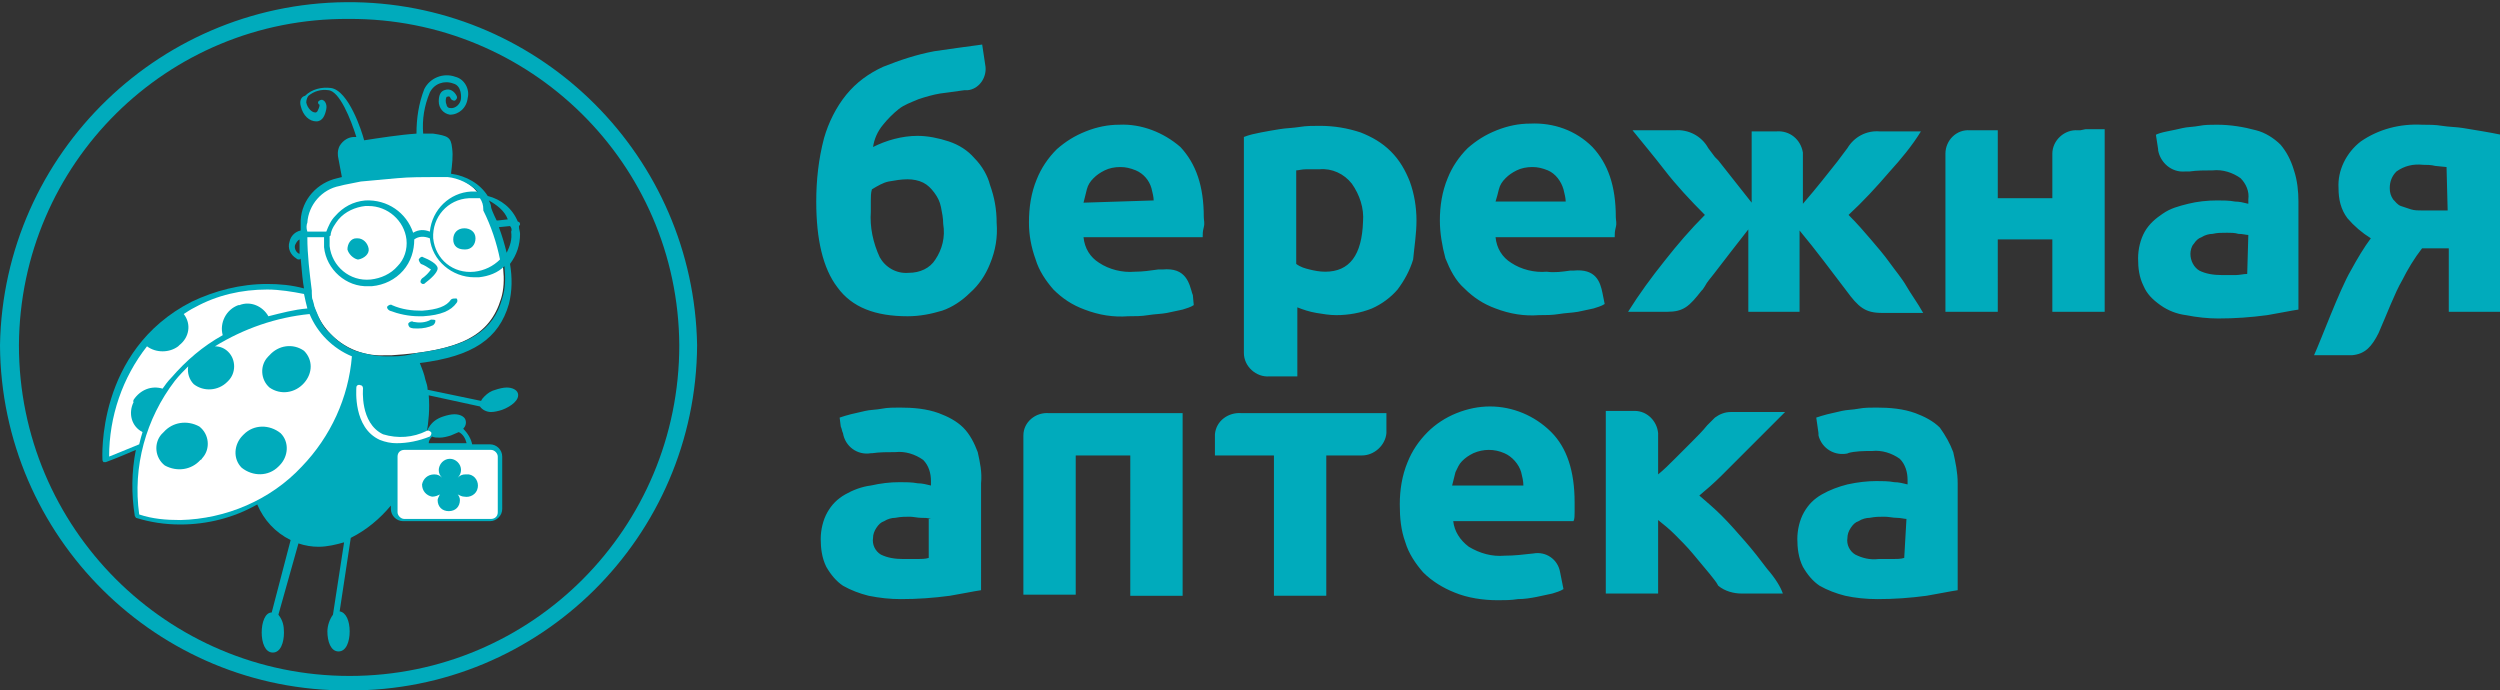
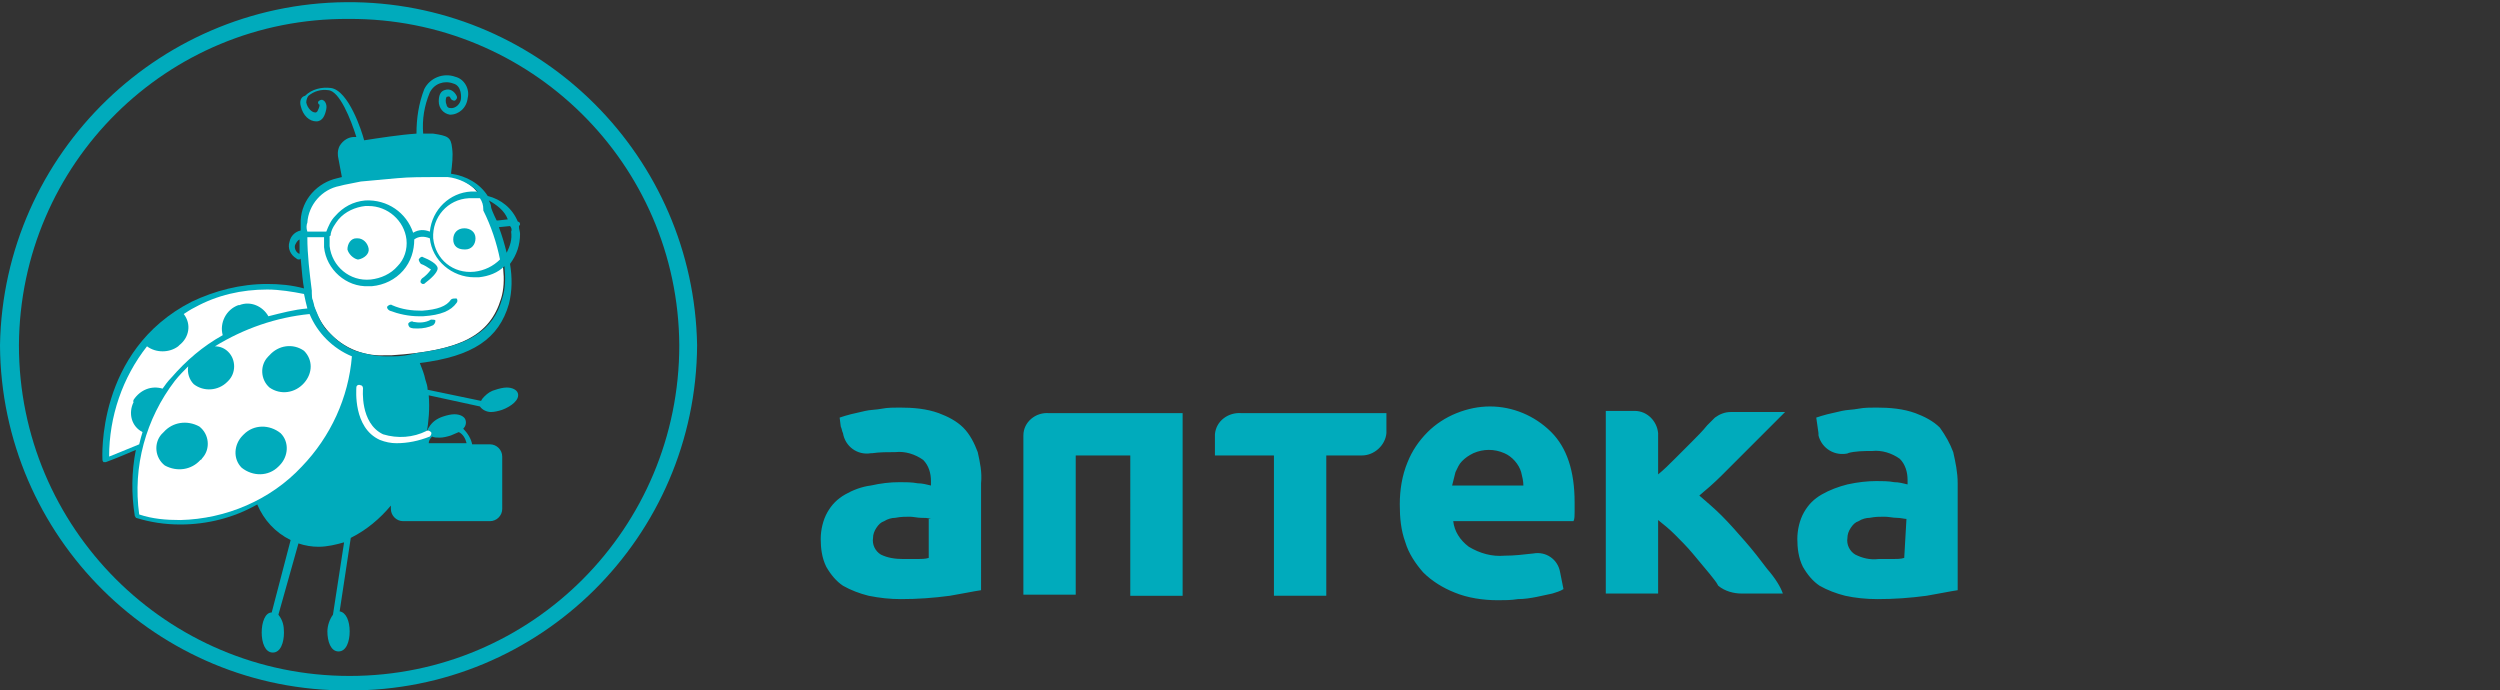
<svg xmlns="http://www.w3.org/2000/svg" version="1.1" id="Слой_1" x="0px" y="0px" viewBox="0 0 224.5 62" style="enable-background:new 0 0 224.5 62;" xml:space="preserve">
  <rect x="0" y="0" width="224.5" height="62" fill="#333333" stroke="none" />
  <style type="text/css">
	.st0{fill:#00ABBC;}
	.st1{fill:#FFFFFF;}
	.st2{fill:none;}
</style>
  <g>
    <g id="Слой_1-2">
      <path class="st0" d="M94.2,37.1h12v16.4h-4.7V40.9h-4.9v12.5h-4.7V39.1C91.9,37.9,93,37,94.2,37.1C94.2,37.1,94.2,37.1,94.2,37.1z     M158.7,51.1c-0.6-0.8-1.3-1.7-2-2.5s-1.4-1.6-2.1-2.3c-0.6-0.6-1.3-1.2-2-1.8c0.6-0.5,1.3-1.1,2-1.8l2.1-2.1c0.7-0.7,1.4-1.4,2-2    l1.6-1.6h-4.9c-0.5,0-1,0.2-1.4,0.5l-0.7,0.7c-0.4,0.5-0.9,1-1.4,1.5s-1,1-1.5,1.5s-1,1-1.5,1.4v-3.7c-0.1-1.1-1-2-2.1-2h-2.6    v16.4h4.7v-6.6c0.5,0.4,1,0.8,1.5,1.3c0.5,0.5,1.1,1.1,1.6,1.7s1,1.2,1.5,1.8c0.3,0.4,0.6,0.7,0.8,1.1c0.6,0.5,1.4,0.7,2.1,0.7    h3.7C159.9,52.7,159.4,51.9,158.7,51.1L158.7,51.1z M139.3,38.8c1.4,1.4,2.1,3.5,2.1,6.3c0,0.3,0,0.6,0,0.9s0,0.6-0.1,0.8h-10.8    c0.1,0.9,0.6,1.7,1.4,2.3c1,0.6,2.1,0.9,3.2,0.8c0.9,0,1.7-0.1,2.6-0.2l0,0c1.1-0.2,2.2,0.5,2.4,1.7c0,0,0,0,0,0l0.3,1.5    c-0.3,0.2-0.7,0.3-1,0.4c-0.5,0.1-0.9,0.2-1.4,0.3c-0.5,0.1-1.1,0.2-1.7,0.2c-0.6,0.1-1.2,0.1-1.8,0.1c-1.3,0-2.7-0.2-3.9-0.7    c-1-0.4-2-1-2.8-1.8c-0.7-0.8-1.3-1.7-1.6-2.7c-0.4-1.1-0.5-2.2-0.5-3.4c0-1.3,0.2-2.6,0.7-3.8c0.4-1,1-1.9,1.8-2.7    c0.7-0.7,1.6-1.3,2.6-1.7c1-0.4,2-0.6,3-0.6C135.8,36.5,137.8,37.3,139.3,38.8L139.3,38.8z M136.8,43.6c0-0.4-0.1-0.8-0.2-1.2    c-0.2-0.7-0.8-1.4-1.5-1.7c-0.9-0.4-1.9-0.4-2.8,0c-0.4,0.2-0.7,0.4-1,0.7c-0.3,0.3-0.4,0.6-0.6,1c-0.1,0.4-0.2,0.8-0.3,1.2H136.8    z M175.4,40.6c0.2,0.9,0.4,1.8,0.4,2.8V53c-0.7,0.1-1.6,0.3-2.8,0.5c-1.5,0.2-2.9,0.3-4.4,0.3c-1,0-2-0.1-2.9-0.3    c-0.8-0.2-1.6-0.5-2.3-0.9c-0.6-0.4-1.1-1-1.5-1.7c-0.4-0.8-0.5-1.7-0.5-2.5c0-0.8,0.2-1.7,0.6-2.4c0.4-0.7,0.9-1.2,1.6-1.6    c0.7-0.4,1.5-0.7,2.3-0.9c0.9-0.2,1.8-0.3,2.6-0.3c0.5,0,1.1,0,1.6,0.1c0.4,0,0.8,0.1,1.2,0.2v-0.4c0-0.7-0.2-1.4-0.7-1.9    c-0.7-0.5-1.6-0.8-2.5-0.7c-0.7,0-1.5,0-2.2,0.2h0.1c-1.2,0.3-2.4-0.4-2.7-1.6c0-0.1,0-0.1,0-0.2l-0.2-1.4c0.3-0.1,0.6-0.2,1-0.3    s0.9-0.2,1.3-0.3s1-0.1,1.5-0.2s1.1-0.1,1.6-0.1c1.2,0,2.4,0.1,3.5,0.5c0.8,0.3,1.6,0.7,2.2,1.3C174.7,39.1,175.1,39.8,175.4,40.6    L175.4,40.6z M171.2,46.6c-0.2,0-0.5-0.1-0.9-0.1c-0.3,0-0.7-0.1-1.1-0.1c-0.4,0-0.8,0-1.3,0.1c-0.3,0-0.7,0.1-1,0.3    c-0.3,0.1-0.5,0.3-0.7,0.6c-0.2,0.3-0.3,0.6-0.3,0.9c-0.1,0.6,0.2,1.2,0.7,1.5c0.6,0.3,1.3,0.5,2.1,0.4c0.5,0,0.9,0,1.3,0    c0.3,0,0.7,0,1-0.1L171.2,46.6z M124.5,38.9v-1.8h-13c-1.2-0.1-2.3,0.7-2.4,1.9c0,0,0,0,0,0.1v1.8h5.3v12.6h4.7V40.9h3.2    C123.4,40.9,124.4,40,124.5,38.9L124.5,38.9z M87.8,40.6c0.2,0.9,0.4,1.8,0.3,2.8V53c-0.7,0.1-1.6,0.3-2.8,0.5    c-1.5,0.2-2.9,0.3-4.4,0.3c-1,0-1.9-0.1-2.9-0.3c-0.8-0.2-1.6-0.5-2.3-0.9c-0.6-0.4-1.1-1-1.5-1.7c-0.4-0.8-0.5-1.7-0.5-2.5    c0-0.8,0.2-1.7,0.6-2.4c0.4-0.7,0.9-1.2,1.6-1.6c0.7-0.4,1.5-0.7,2.3-0.8c0.9-0.2,1.7-0.3,2.6-0.3c0.5,0,1.1,0,1.6,0.1    c0.4,0,0.8,0.1,1.2,0.2v-0.4c0-0.7-0.2-1.4-0.7-1.9c-0.7-0.5-1.6-0.8-2.5-0.7c-0.7,0-1.4,0-2.1,0.1h0.1h-0.2l0,0    c-1.2,0.2-2.3-0.6-2.5-1.8c0,0,0,0,0,0c-0.1-0.2-0.1-0.4-0.2-0.6l-0.1-0.8c0.3-0.1,0.6-0.2,1-0.3s0.9-0.2,1.3-0.3s1-0.1,1.5-0.2    s1.1-0.1,1.6-0.1c1.2,0,2.4,0.1,3.5,0.5c0.8,0.3,1.6,0.7,2.2,1.3C87.1,39,87.5,39.8,87.8,40.6L87.8,40.6z M83.6,46.6    c-0.3-0.1-0.6-0.1-0.9-0.1c-0.3,0-0.7-0.1-1-0.1c-0.4,0-0.8,0-1.3,0.1c-0.3,0-0.7,0.1-1,0.3c-0.3,0.1-0.5,0.3-0.7,0.6    c-0.2,0.3-0.3,0.6-0.3,0.9c-0.1,0.6,0.2,1.2,0.7,1.5c0.6,0.3,1.3,0.4,2,0.4c0.5,0,0.9,0,1.3,0c0.3,0,0.7,0,1-0.1V46.6z" />
-       <path class="st0" d="M127.2,19.8c0-1.2-0.2-2.4-0.6-3.5c-0.4-1-0.9-1.9-1.7-2.7c-0.8-0.8-1.7-1.3-2.7-1.7    c-1.2-0.4-2.4-0.6-3.7-0.6c-0.6,0-1.2,0-1.8,0.1s-1.2,0.1-1.8,0.2s-1.2,0.2-1.7,0.3s-1,0.2-1.5,0.4v19.4c0,1.2,1.1,2.2,2.3,2.1    c0.1,0,0.1,0,0.2,0h2.3v-6.2c0.5,0.2,1.1,0.4,1.7,0.5c0.6,0.1,1.2,0.2,1.8,0.2c1.1,0,2.2-0.2,3.2-0.6c0.9-0.4,1.7-1,2.3-1.7    c0.6-0.8,1.1-1.7,1.4-2.7C127,22.2,127.2,21,127.2,19.8z M119,24.4c-0.5,0-1-0.1-1.4-0.2c-0.4-0.1-0.8-0.2-1.2-0.5v-8.4    c0.2,0,0.5-0.1,0.9-0.1s0.8,0,1.2,0c1.1-0.1,2.2,0.4,2.9,1.3c0.7,1,1.1,2.2,1,3.4C122.3,22.9,121.2,24.4,119,24.4z M187.3,11.6    h1.7V28h-4.7v-6.5h-4.9V28h-4.7V13.8c0-1.2,1-2.2,2.2-2.1c0.1,0,0.1,0,0.2,0h2.3v6.1h4.9v-4c0-1.2,1.1-2.2,2.3-2.1    c0.1,0,0.1,0,0.2,0L187.3,11.6z M141.3,24.3H141c-0.7,0.1-1.4,0.2-2.1,0.1c-1.1,0.1-2.3-0.2-3.2-0.8c-0.8-0.5-1.3-1.3-1.4-2.3H145    c0-0.3,0-0.5,0.1-0.9s0-0.6,0-0.9c0-2.8-0.7-4.8-2.1-6.3c-1.5-1.5-3.5-2.2-5.6-2.1c-1,0-2,0.2-3,0.6c-1,0.4-1.8,0.9-2.6,1.6    c-0.8,0.8-1.4,1.7-1.8,2.7c-0.5,1.2-0.7,2.5-0.7,3.8c0,1.1,0.2,2.3,0.5,3.4c0.4,1,0.9,2,1.7,2.7c0.8,0.8,1.7,1.4,2.8,1.8    c1.3,0.5,2.6,0.7,3.9,0.6c0.6,0,1.2,0,1.8-0.1c0.6-0.1,1.1-0.1,1.7-0.2c0.5-0.1,0.9-0.2,1.4-0.3c0.3-0.1,0.7-0.2,1-0.4l-0.2-1    C143.7,25.3,143.3,24.1,141.3,24.3L141.3,24.3z M134.6,17c0.1-0.4,0.3-0.7,0.6-1c0.3-0.3,0.6-0.5,1-0.7c0.4-0.2,0.9-0.3,1.4-0.3    c0.5,0,0.9,0.1,1.4,0.3c0.7,0.3,1.2,1,1.4,1.7c0.1,0.4,0.2,0.8,0.2,1.1h-6.3C134.4,17.8,134.5,17.4,134.6,17z M87.5,14.2    c-0.6-0.7-1.4-1.2-2.3-1.5c-0.9-0.3-1.9-0.5-2.8-0.5c-1.4,0-2.8,0.4-4,1c0.1-0.7,0.4-1.4,0.9-2c0.4-0.5,0.9-1,1.4-1.4    c0.5-0.4,1.1-0.6,1.8-0.9c0.6-0.2,1.3-0.4,1.9-0.5c0.7-0.1,1.5-0.2,2.2-0.3h0.3C87.9,8,88.6,7,88.5,6l-0.3-2    c-0.7,0.1-1.5,0.2-2.2,0.3c-0.7,0.1-1.4,0.2-2.1,0.3c-1.6,0.3-3.1,0.8-4.6,1.4c-1.3,0.6-2.4,1.4-3.3,2.5c-0.9,1.1-1.6,2.5-2,3.9    c-0.5,1.9-0.7,3.8-0.7,5.7c0,3.4,0.6,6,1.9,7.7c1.3,1.8,3.4,2.6,6.3,2.6c1.1,0,2.1-0.2,3.1-0.5c0.9-0.3,1.8-0.9,2.5-1.6    c0.8-0.7,1.4-1.6,1.8-2.6c0.5-1.2,0.7-2.4,0.6-3.7c0-1.2-0.2-2.3-0.6-3.4C88.7,15.8,88.2,14.9,87.5,14.2z M84,23.3    c-0.5,0.8-1.4,1.2-2.4,1.2c-1.1,0.1-2.1-0.5-2.6-1.4c-0.6-1.3-0.9-2.7-0.8-4.1c0-0.3,0-0.6,0-1c0-0.3,0-0.7,0.1-1    c0.5-0.3,1-0.6,1.5-0.7c0.6-0.1,1.1-0.2,1.7-0.2c0.5,0,1,0.1,1.4,0.3c0.4,0.2,0.7,0.5,1,0.9c0.3,0.4,0.5,0.8,0.6,1.3    c0.1,0.5,0.2,1,0.2,1.5C84.9,21.3,84.6,22.4,84,23.3z M100.5,11.2c-1,0-2,0.2-3,0.6c-1,0.4-1.8,0.9-2.6,1.6    c-0.8,0.8-1.4,1.7-1.8,2.7c-0.5,1.2-0.7,2.5-0.7,3.9c0,1.1,0.2,2.2,0.6,3.3c0.3,1,0.9,1.9,1.6,2.7c0.8,0.8,1.7,1.4,2.8,1.8    c1.3,0.5,2.6,0.7,3.9,0.6c0.6,0,1.2,0,1.8-0.1c0.6-0.1,1.2-0.1,1.7-0.2c0.5-0.1,0.9-0.2,1.4-0.3c0.3-0.1,0.7-0.2,1-0.4l-0.1-1.1    v0.2c-0.3-1.1-0.6-2.5-2.7-2.3H104c-0.7,0.1-1.4,0.2-2.1,0.2c-1.1,0.1-2.3-0.2-3.2-0.8c-0.8-0.5-1.3-1.3-1.4-2.3H108    c0-0.3,0-0.5,0.1-0.9s0-0.6,0-0.9c0-2.8-0.7-4.8-2.1-6.3C104.5,11.9,102.5,11.1,100.5,11.2L100.5,11.2z M97.3,18.2    c0.1-0.4,0.2-0.8,0.3-1.2c0.1-0.4,0.3-0.7,0.6-1c0.3-0.3,0.6-0.5,1-0.7c0.4-0.2,0.9-0.3,1.4-0.3c0.5,0,0.9,0.1,1.4,0.3    c0.7,0.3,1.2,0.9,1.4,1.6c0.1,0.4,0.2,0.8,0.2,1.1L97.3,18.2z M204.8,13c-0.6-0.6-1.4-1.1-2.2-1.3c-1.1-0.3-2.3-0.5-3.5-0.5    c-0.6,0-1.1,0-1.6,0.1s-1.1,0.1-1.5,0.2s-0.9,0.2-1.4,0.3s-0.8,0.2-1,0.3l0.2,1.3c0,0,0,0.1,0,0.1c0.2,1.1,1.2,2,2.4,1.9l0,0h0.3    h0.1l0,0c0.7-0.1,1.4-0.1,2.1-0.1c0.9-0.1,1.8,0.2,2.5,0.7c0.5,0.5,0.8,1.2,0.7,1.9v0.4c-0.4-0.1-0.8-0.2-1.2-0.2    c-0.5-0.1-1.1-0.1-1.6-0.1c-0.9,0-1.8,0.1-2.6,0.3c-0.8,0.2-1.6,0.4-2.3,0.9c-0.6,0.4-1.2,0.9-1.6,1.6c-0.4,0.7-0.6,1.6-0.6,2.4    c0,0.9,0.1,1.7,0.5,2.5c0.3,0.7,0.8,1.2,1.5,1.7c0.7,0.5,1.5,0.8,2.3,0.9c1,0.2,2,0.3,2.9,0.3c1.5,0,2.9-0.1,4.4-0.3    c1.2-0.2,2.1-0.4,2.8-0.5v-9.7c0-0.9-0.1-1.9-0.4-2.8C205.7,14.3,205.3,13.6,204.8,13z M201.8,24.6c-0.3,0-0.7,0.1-1,0.1    c-0.4,0-0.9,0-1.3,0c-0.7,0-1.4-0.1-2-0.4c-0.5-0.3-0.8-0.9-0.8-1.5c0-0.3,0.1-0.7,0.3-0.9c0.2-0.3,0.4-0.5,0.7-0.6    c0.3-0.2,0.7-0.3,1-0.3c0.4-0.1,0.8-0.1,1.3-0.1c0.3,0,0.7,0,1,0.1c0.4,0,0.7,0.1,0.9,0.1L201.8,24.6z M223,11.8    c-0.6-0.1-1.2-0.2-1.8-0.3s-1.3-0.1-1.9-0.2s-1.2-0.1-1.8-0.1c-2-0.1-3.9,0.4-5.5,1.5c-1.3,1-2.1,2.6-2,4.2c0,1,0.2,1.9,0.8,2.7    c0.6,0.7,1.3,1.3,2.1,1.8c-0.6,0.8-1.2,1.8-1.8,2.9c-1,1.7-2.7,6.3-3.3,7.6h3.4c1.2-0.1,1.8-0.8,2.4-2c0.7-1.6,1.5-3.7,2.1-4.7    c0.5-1,1.1-2,1.8-2.9h2.4V28h4.7V12.1C224.1,12,223.6,11.9,223,11.8L223,11.8z M219.8,18.9h-2.3c-0.3,0-0.7,0-1-0.1    c-0.3-0.1-0.6-0.2-0.9-0.3c-0.3-0.1-0.5-0.4-0.7-0.6c-0.2-0.3-0.3-0.6-0.3-1c0-0.6,0.2-1.1,0.6-1.5c0.7-0.5,1.5-0.7,2.4-0.6    c0.3,0,0.7,0,1.1,0.1l1,0.1L219.8,18.9z M149.5,23.4c1.1-1.4,2.3-2.8,3.6-4.1c-1.3-1.3-2.6-2.7-3.6-4s-2.1-2.6-2.9-3.6h3.8    c1.2-0.1,2.4,0.5,3,1.6l0.3,0.4l0.3,0.4l0,0l0.3,0.3c0.8,1,1.8,2.3,3,3.8v-6.4h2.2c1.2-0.1,2.2,0.7,2.4,1.9v4.6    c1.3-1.5,2.3-2.8,3.1-3.8l0.9-1.2c0.6-1,1.7-1.6,2.9-1.5h3.7c-0.8,1.3-1.8,2.5-2.8,3.6c-1.2,1.4-2.4,2.7-3.7,3.9    c0.8,0.8,1.4,1.5,2,2.2s1.2,1.4,1.7,2.1s1.1,1.4,1.5,2.1s1,1.5,1.5,2.4H169c-1.5,0-2.1-0.5-3.2-2c-1.3-1.7-2.7-3.6-4.2-5.4V28H157    v-7.4c-1.1,1.4-2.1,2.7-3.1,4c-0.3,0.4-0.6,0.7-0.8,1.1l0,0l-0.2,0.3l-0.1,0.1c-1.1,1.4-1.6,1.9-3.1,1.9h-3.5    C147.2,26.4,148.3,24.9,149.5,23.4L149.5,23.4z" />
      <path class="st0" d="M31.3,62C14.1,62.1,0.1,48.2,0,31C0.3,13.7,14.6-0.1,31.9,0.2C48.7,0.5,62.3,14.1,62.6,31    C62.5,48.2,48.5,62.1,31.3,62z M31.3,1.7C15,1.6,1.8,14.7,1.7,31c0,16.4,13.3,29.7,29.7,29.7S61,47.4,61,31    C60.9,14.7,47.6,1.6,31.3,1.7z" />
      <path class="st1" d="M33.9,16.1c-1,0-2,0.2-3,0.4l-0.4,0.1c-1.6,0.3-2.9,1.6-3,3.3c-0.1,2.1,0,4.2,0.4,6.3    c0.4,3.4,3.3,5.9,6.7,5.7h0.6c6.2-0.4,8.8-1.8,9.8-5.1s-1.5-8-1.5-8c0,0,0-0.1,0-0.1c0-0.1-0.4-3-4.5-3h-0.7L33.9,16.1L33.9,16.1z    " />
      <path class="st2" d="M42.2,17.8c-1.9,0.1-3.3,1.7-3.2,3.6c0,0,0,0,0,0c0.2,1.9,1.9,3.2,3.7,3c0.9-0.1,1.7-0.5,2.3-1.1    c-0.3-1.5-0.8-3-1.5-4.4c0,0,0-0.1,0-0.1c-0.1-0.3-0.2-0.7-0.3-1c-0.2,0-0.4-0.1-0.7-0.1L42.2,17.8z" />
-       <path class="st2" d="M44.6,19.9c0,0,0.1,0,0.1,0l0.9-0.1c-0.4-0.7-1-1.3-1.7-1.6c0.1,0.2,0.1,0.4,0.2,0.6    C44.2,18.8,44.4,19.2,44.6,19.9z" />
-       <path class="st2" d="M26.5,22c-0.1,0.3,0.1,0.7,0.4,0.8l0,0c0-0.4,0-0.9,0-1.3C26.7,21.6,26.6,21.8,26.5,22z" />
      <path class="st2" d="M30,19.4c0.7-0.8,1.7-1.3,2.7-1.4c1.9-0.2,3.7,1,4.3,2.8c0.5-0.2,1-0.3,1.5-0.1c0.2-1.9,1.8-3.4,3.7-3.6    c0.2,0,0.4,0,0.6,0c-0.7-0.7-1.6-1.2-2.7-1.3c0,0-0.1,0-0.2,0h-1c-0.9,0-2.3,0-3.4,0.1c-1.1,0.1-2.3,0.2-3.3,0.3    c-0.5,0-1,0.1-1.5,0.3l-0.4,0.1c-1.6,0.3-2.8,1.7-2.9,3.3c0,0.3,0,0.5,0,0.8h1.7C29.4,20.3,29.6,19.8,30,19.4z" />
      <path class="st2" d="M44.8,20.4c0.3,0.7,0.5,1.5,0.7,2.3c0.3-0.6,0.5-1.2,0.5-1.9c0-0.2-0.1-0.4-0.1-0.5L44.8,20.4L44.8,20.4z" />
      <path class="st2" d="M41.2,38.8c-0.2,0.1-0.5,0.3-0.7,0.3c-0.3,0.1-0.7,0.2-1,0.2c-0.2,0-0.5,0-0.7-0.1c-0.1,0.2-0.2,0.4-0.3,0.6    H42C41.8,39.4,41.6,39.1,41.2,38.8z" />
      <path class="st2" d="M29.6,22.1c0.2,1.8,1.9,3.2,3.7,3c0.9-0.1,1.8-0.5,2.4-1.1c0.6-0.7,0.9-1.5,0.8-2.4c-0.2-1.7-1.7-3-3.4-3    h-0.3c-0.9,0.1-1.8,0.5-2.4,1.2c-0.3,0.4-0.5,0.8-0.7,1.2c0,0,0,0,0,0.1c0,0.1,0,0.1-0.1,0.2C29.6,21.5,29.6,21.8,29.6,22.1z" />
      <path class="st2" d="M45,26.9c0.3-1,0.3-2,0.2-2.9c-0.6,0.6-1.5,0.9-2.3,1h-0.4c-2,0-3.8-1.5-4-3.5c-0.4-0.3-1-0.3-1.4,0.1l0,0    c0.1,1-0.3,2.1-1,2.8c-0.7,0.8-1.7,1.3-2.8,1.4h-0.3c-2,0-3.8-1.5-4-3.5c0-0.3,0-0.6,0-0.9h-1.5c0,1.6,0.2,3.2,0.4,4.8v0.2    c0,0.2,0.1,0.5,0.1,0.7c0.1,0.2,0.1,0.5,0.2,0.7c0.2,0.5,0.5,1,0.8,1.5l0.3,0.4c0.2,0.2,0.4,0.4,0.6,0.6c0.6,0.6,1.3,1.1,2.1,1.4    c0.9,0.3,1.8,0.5,2.8,0.5h0.6c0.8,0,1.5-0.1,2.1-0.2C42.1,31.3,44.2,29.8,45,26.9z" />
      <path class="st0" d="M43.1,36.5L43.1,36.5c0.2,0.3,0.6,0.5,1,0.5c0.3,0,0.7-0.1,1-0.2c0.8-0.3,1.6-0.9,1.4-1.5    c-0.1-0.3-0.5-0.5-1-0.5c-0.3,0-0.7,0.1-1,0.2c-0.4,0.1-0.7,0.3-1,0.6c-0.1,0.1-0.2,0.2-0.3,0.4l-4.8-1l0,0c0-0.3-0.1-0.6-0.2-0.9    c-0.1-0.5-0.3-1-0.5-1.5c4.8-0.6,7.1-2.2,8-5.3c0.3-1.2,0.3-2.4,0.1-3.6c0.6-0.8,0.9-1.7,0.9-2.7c0-0.2-0.1-0.4-0.1-0.7    c0.1-0.1,0.1-0.1,0.1-0.2c0-0.1-0.1-0.2-0.2-0.2c-0.5-1.2-1.5-2-2.7-2.3c-0.7-1.1-1.9-1.8-3.3-2c0.1-0.8,0.2-1.6,0.1-2.3    c-0.1-1-0.4-1.1-1.7-1.3c-0.2,0-0.5,0-0.7,0h-0.2c-0.1-1.3,0.1-2.5,0.6-3.7c0.4-0.8,1.3-1.1,2.1-0.8c0.8,0.2,0.7,1.3,0.7,1.3    c0,0.5-0.5,1-1,0.9c-0.2,0-0.3-0.2-0.3-0.3c-0.1-0.2-0.1-0.5,0-0.7c0.3-0.1,0.3,0,0.4,0.2c0.1,0.1,0.3,0.2,0.4,0.1    c0.1-0.1,0.2-0.2,0.1-0.4c0,0,0,0,0,0c-0.2-0.4-0.6-0.7-1.1-0.5c0,0,0,0,0,0c-0.3,0.1-0.5,0.4-0.5,1c0,0.6,0.4,1.1,1,1.2    c0.8,0,1.5-0.6,1.6-1.5c0.2-0.8-0.3-1.7-1.1-1.9c-1.1-0.4-2.3,0.1-2.8,1.1c-0.5,1.3-0.7,2.6-0.7,4c-1.5,0.1-3.4,0.4-4.7,0.6    c-0.2-0.8-1.4-4.5-3-4.7c-0.8-0.1-1.7,0.1-2.3,0.7C27,8.7,26.9,9.1,27,9.5c0.2,0.9,0.8,1.4,1.4,1.4s0.8-0.6,0.9-1.1S29.1,9,29,9    c-0.1-0.1-0.3,0-0.4,0.1c-0.1,0.1,0,0.3,0.1,0.3c0,0.2-0.1,0.4-0.2,0.6c-0.1,0.1-0.1,0.1-0.2,0.1c-0.3,0-0.7-0.4-0.8-0.9    c0-0.2,0.1-0.5,0.2-0.6c0.5-0.4,1.1-0.6,1.8-0.5c1,0.1,2,2.6,2.5,4.2h-0.2c-0.5,0-1,0.3-1.3,0.8c-0.2,0.4-0.2,0.8-0.1,1.2l0.3,1.6    l0,0l-0.4,0.1c-1.8,0.4-3.2,1.9-3.3,3.8c0,0.3,0,0.6,0,0.9c-0.5,0.1-0.9,0.5-1,1c-0.2,0.6,0.1,1.2,0.6,1.5c0,0,0.1,0.1,0.2,0.1    c0.1,0,0.2,0,0.2-0.1c0.1,1.2,0.2,2.2,0.3,2.7c-1.1-0.3-2.2-0.4-3.3-0.4c-2.4,0-4.7,0.6-6.8,1.6c-8.6,4.4-8,14.1-8,14.2    c0,0.1,0.1,0.2,0.1,0.2c0,0,0.1,0,0.1,0h0.1c0,0,1.1-0.4,2.7-1.1c-0.4,2-0.4,4-0.1,5.9c0,0.1,0.1,0.1,0.1,0.2    c1.3,0.4,2.6,0.6,4,0.6c2.4,0,4.8-0.6,6.9-1.8c0.6,1.4,1.6,2.5,3,3.2L24.4,55c-0.6,0-0.9,0.9-0.9,1.8s0.3,1.8,1,1.8s1-0.9,1-1.8    c0-0.6-0.1-1.1-0.5-1.6l1.8-6.4c0.6,0.2,1.2,0.3,1.8,0.3l0,0c0.8,0,1.6-0.2,2.3-0.4l-1,6.5c-0.3,0.4-0.5,1-0.5,1.5    c0,0.9,0.3,1.8,1,1.8s1-0.9,1-1.8s-0.3-1.7-0.9-1.8l1-6.6c1.4-0.7,2.6-1.7,3.6-2.9v0.3c0,0.6,0.5,1.1,1.1,1.1h7.8    c0.6,0,1.1-0.5,1.1-1.1c0,0,0,0,0,0V41c0-0.6-0.5-1.1-1.1-1.1h-1.6c-0.1-0.5-0.4-1-0.8-1.4c0.2-0.2,0.3-0.5,0.2-0.8    c-0.1-0.3-0.5-0.5-1-0.5c-0.3,0-0.7,0.1-1,0.2c-0.6,0.2-1,0.5-1.3,1c-0.1,0.1-0.1,0.3-0.1,0.4L38.3,39c0.2-1.2,0.3-2.3,0.2-3.5    L43.1,36.5L43.1,36.5z M26.9,22.8c-0.3-0.1-0.5-0.5-0.4-0.8c0.1-0.2,0.2-0.4,0.4-0.5C26.9,21.9,26.9,22.4,26.9,22.8L26.9,22.8z     M45.9,20.8c0.1,0.7-0.1,1.3-0.4,1.9c-0.2-0.8-0.4-1.5-0.7-2.3l0,0l1-0.1C45.9,20.4,46,20.6,45.9,20.8L45.9,20.8z M45.6,19.7    l-0.9,0.1c0,0-0.1,0-0.1,0c-0.3-0.6-0.5-1.1-0.5-1.2c0-0.2-0.1-0.4-0.2-0.6C44.6,18.4,45.3,18.9,45.6,19.7L45.6,19.7z M43.1,17.8    c0.2,0.3,0.3,0.6,0.3,1c0,0,0,0.1,0,0.1c0.7,1.4,1.2,2.9,1.5,4.4c-0.6,0.6-1.4,1-2.3,1.1c-1.9,0.2-3.5-1.1-3.7-3    c-0.1-1.9,1.3-3.5,3.2-3.6c0,0,0,0,0,0h0.3C42.7,17.8,42.9,17.8,43.1,17.8L43.1,17.8z M27.6,20c0.1-1.6,1.3-3,2.9-3.3l0.4-0.1    c0.5-0.1,1-0.2,1.5-0.3c1-0.1,2.3-0.2,3.3-0.3c1-0.1,2.5-0.1,3.4-0.1h0.9c0,0,0.1,0,0.2,0c1,0.1,2,0.6,2.7,1.3c-0.2,0-0.4,0-0.6,0    c-1.9,0.1-3.5,1.6-3.7,3.6c-0.5-0.2-1-0.2-1.5,0.1c-0.6-1.8-2.3-3-4.3-2.9c-1.1,0.1-2,0.6-2.7,1.4c-0.4,0.4-0.6,0.9-0.8,1.4h-1.7    C27.5,20.5,27.5,20.2,27.6,20z M29.7,21c0.1-0.5,0.4-0.9,0.7-1.3c0.6-0.7,1.5-1.1,2.4-1.2h0.3c1.7,0,3.2,1.3,3.4,3    c0.1,0.9-0.2,1.8-0.8,2.4c-0.6,0.7-1.5,1.1-2.4,1.2c-1.9,0.2-3.5-1.2-3.7-3c0-0.3,0-0.6,0-0.9C29.7,21.2,29.7,21.1,29.7,21    C29.7,21,29.7,21,29.7,21z M35.3,32h-0.6c-0.9,0-1.9-0.2-2.8-0.5c-0.8-0.3-1.5-0.8-2.1-1.4c-0.2-0.2-0.4-0.4-0.6-0.6L29,29.2    c-0.3-0.5-0.5-1-0.7-1.5c-0.1-0.2-0.1-0.4-0.2-0.7C28,26.8,28,26.5,28,26.3v-0.2c-0.2-1.6-0.4-3.2-0.4-4.8h1.5c0,0.3,0,0.6,0,0.9    c0.2,2,2,3.6,4,3.5h0.3c1.1-0.1,2.1-0.6,2.8-1.4c0.7-0.8,1-1.8,1-2.8l0,0c0.4-0.3,0.9-0.3,1.4-0.1c0.2,2,2,3.5,4,3.5h0.4    c0.9-0.1,1.7-0.4,2.3-1c0.1,1,0.1,2-0.2,2.9c-0.8,2.9-3,4.3-7.7,4.9C36.7,31.9,36,32,35.3,32z M38.8,39.2c0.2,0.1,0.4,0.1,0.7,0.1    c0.3,0,0.7-0.1,1-0.2c0.2-0.1,0.5-0.2,0.7-0.3c0.4,0.2,0.6,0.6,0.7,1h-3.4C38.5,39.6,38.6,39.4,38.8,39.2L38.8,39.2z" />
      <path class="st2" d="M26.5,22c-0.1,0.3,0.1,0.7,0.4,0.8l0,0c0-0.4,0-0.9,0-1.3C26.7,21.6,26.6,21.8,26.5,22z" />
      <path class="st2" d="M26.5,22c-0.1,0.3,0.1,0.7,0.4,0.8l0,0c0-0.4,0-0.9,0-1.3C26.7,21.6,26.6,21.8,26.5,22z" />
      <path class="st2" d="M26.5,22c-0.1,0.3,0.1,0.7,0.4,0.8l0,0c0-0.4,0-0.9,0-1.3C26.7,21.6,26.6,21.8,26.5,22z" />
      <path class="st0" d="M31.2,22.4c0-0.5,0.3-1,0.8-1c0,0,0,0,0,0h0.1c0.5,0,0.9,0.4,1,0.9s-0.4,0.9-0.9,1h-0.1    C31.7,23.2,31.3,22.8,31.2,22.4z M41.7,20.5L41.7,20.5c-0.6,0-1,0.4-1,1s0.4,0.9,1,0.9h0.1c0.5,0,0.9-0.4,0.9-1    S42.2,20.5,41.7,20.5z M40.5,26.9c-0.4,0.6-1.2,0.9-2.6,1c-0.9,0-1.8-0.1-2.7-0.5c-0.1-0.1-0.3,0-0.4,0.1c-0.1,0.1,0,0.3,0.2,0.4    c0,0,0,0,0,0c0.8,0.3,1.7,0.5,2.6,0.5H38c1.6-0.1,2.5-0.5,3-1.2c0.1-0.1,0.1-0.3,0-0.4c0,0,0,0,0,0C40.8,26.8,40.6,26.8,40.5,26.9    C40.5,26.9,40.5,26.9,40.5,26.9L40.5,26.9z M37.8,23.7c0.3,0.1,0.6,0.3,0.9,0.5c-0.2,0.3-0.5,0.6-0.8,0.8    c-0.1,0.1-0.2,0.3-0.1,0.4c0,0,0,0,0,0c0.1,0.1,0.1,0.1,0.2,0.1c0.1,0,0.1,0,0.2-0.1c0.4-0.3,1.1-0.9,1.1-1.3s-0.8-0.8-1.3-1    c-0.1-0.1-0.3,0-0.4,0.2c0,0,0,0,0,0C37.6,23.4,37.7,23.6,37.8,23.7C37.8,23.7,37.8,23.7,37.8,23.7z M38.7,28.7    c-0.5,0.3-1.1,0.3-1.6,0.2c-0.1-0.1-0.3,0-0.4,0.1c-0.1,0.1,0,0.3,0.1,0.4c0,0,0,0,0,0c0.2,0.1,0.4,0.1,0.7,0.1    c0.5,0,1-0.1,1.4-0.3c0.1-0.1,0.2-0.2,0.2-0.4c0,0,0,0,0,0C39.1,28.7,38.9,28.7,38.7,28.7L38.7,28.7z" />
-       <path class="st1" d="M36.3,40.4c-0.3,0-0.6,0.2-0.6,0.6c0,0,0,0,0,0v5c0,0.3,0.3,0.6,0.6,0.6c0,0,0,0,0,0h7.8    c0.3,0,0.6-0.2,0.6-0.6c0,0,0,0,0,0v-5c0-0.3-0.3-0.6-0.6-0.6c0,0,0,0,0,0L36.3,40.4z" />
      <path class="st1" d="M35.6,39.8c-0.5,0-1-0.1-1.5-0.3C31.7,38.4,32,35,32,34.8c0-0.2,0.2-0.3,0.4-0.2c0.1,0,0.2,0.1,0.2,0.3    c0,0-0.3,3.1,1.8,4.1c1.3,0.4,2.7,0.3,3.9-0.3c0.1-0.1,0.3,0,0.4,0.1c0.1,0.1,0,0.3-0.1,0.4c0,0,0,0,0,0    C37.6,39.6,36.6,39.8,35.6,39.8z" />
-       <path class="st0" d="M41.8,42.6c-0.3,0-0.5,0.1-0.7,0.3c0.4-0.4,0.4-1,0-1.4s-1-0.4-1.4,0c-0.2,0.2-0.3,0.5-0.3,0.7    c0,0.3,0.1,0.5,0.3,0.7c-0.2-0.2-0.4-0.3-0.7-0.3c-0.6,0-1,0.4-1.1,0.9c0,0.6,0.4,1,0.9,1.1c0.3,0,0.5-0.1,0.7-0.2    c-0.1,0.2-0.2,0.4-0.2,0.5c0,0.6,0.4,1,1,1s1-0.4,1-1c0-0.2-0.1-0.4-0.2-0.5c0.2,0.1,0.4,0.2,0.6,0.2c0.5,0.1,1.1-0.2,1.2-0.8    c0.1-0.5-0.2-1.1-0.8-1.2C42.1,42.6,41.9,42.6,41.8,42.6z" />
      <path class="st1" d="M12,35.9c0.6-0.9,1.6-1.3,2.6-1c0.2-0.3,0.5-0.7,0.8-1c1.3-1.5,2.8-2.8,4.6-3.8c-0.3-1.1,0.3-2.3,1.4-2.7    c0,0,0.1,0,0.1,0c1-0.4,2.1,0.1,2.6,1c1.2-0.3,2.3-0.6,3.5-0.7c-0.1-0.4-0.2-0.8-0.3-1.3C26.3,26.2,25.1,26,24,26    c-2.3,0-4.5,0.5-6.5,1.6c-0.4,0.2-0.7,0.4-1,0.6c0.7,0.9,0.5,2.1-0.4,2.8c0,0-0.1,0.1-0.1,0.1c-0.8,0.6-2,0.6-2.8,0    c-2.2,2.8-3.4,6.3-3.4,9.9c0.5-0.2,1.5-0.6,2.7-1.1c0.1-0.4,0.2-0.8,0.3-1.1c-1-0.5-1.3-1.7-0.8-2.7C11.9,36,12,36,12,35.9z" />
      <path class="st1" d="M27.8,28.2c-3,0.3-5.9,1.3-8.5,2.9c0.5,0,0.9,0.2,1.2,0.5c0.7,0.7,0.7,1.9,0,2.6c0,0-0.1,0.1-0.1,0.1    c-0.8,0.8-2.1,0.9-3,0.2c-0.4-0.4-0.6-1-0.5-1.6c-0.4,0.4-0.8,0.8-1.2,1.3c-2.6,3.4-3.8,7.7-3.2,12c1.2,0.4,2.4,0.5,3.7,0.5    c4.1-0.1,8.1-1.8,10.9-4.8c2.6-2.7,4.2-6.2,4.5-9.9C29.9,31.3,28.5,29.9,27.8,28.2z M18,41.3c-0.8,0.9-2.1,1.1-3.2,0.5    c-0.9-0.7-1-2-0.3-2.8c0.1-0.1,0.1-0.1,0.2-0.2c0.8-0.9,2.1-1.1,3.2-0.5c0.9,0.7,1,2,0.3,2.8C18.1,41.2,18.1,41.3,18,41.3z     M25,41.9c-0.9,0.9-2.3,0.9-3.3,0.1c-0.8-0.8-0.7-2.1,0.1-2.9c0,0,0.1-0.1,0.1-0.1c0.9-0.9,2.3-0.9,3.3-0.1    c0.8,0.8,0.7,2.1-0.1,2.9C25.1,41.8,25,41.9,25,41.9z M27.3,34.4c-0.8,0.9-2.1,1.1-3.1,0.4c-0.8-0.7-0.9-2-0.1-2.8    c0,0,0,0,0.1-0.1c0.8-0.9,2.1-1.1,3.1-0.4C28.1,32.3,28.1,33.5,27.3,34.4C27.4,34.4,27.4,34.4,27.3,34.4L27.3,34.4z" />
    </g>
  </g>
</svg>